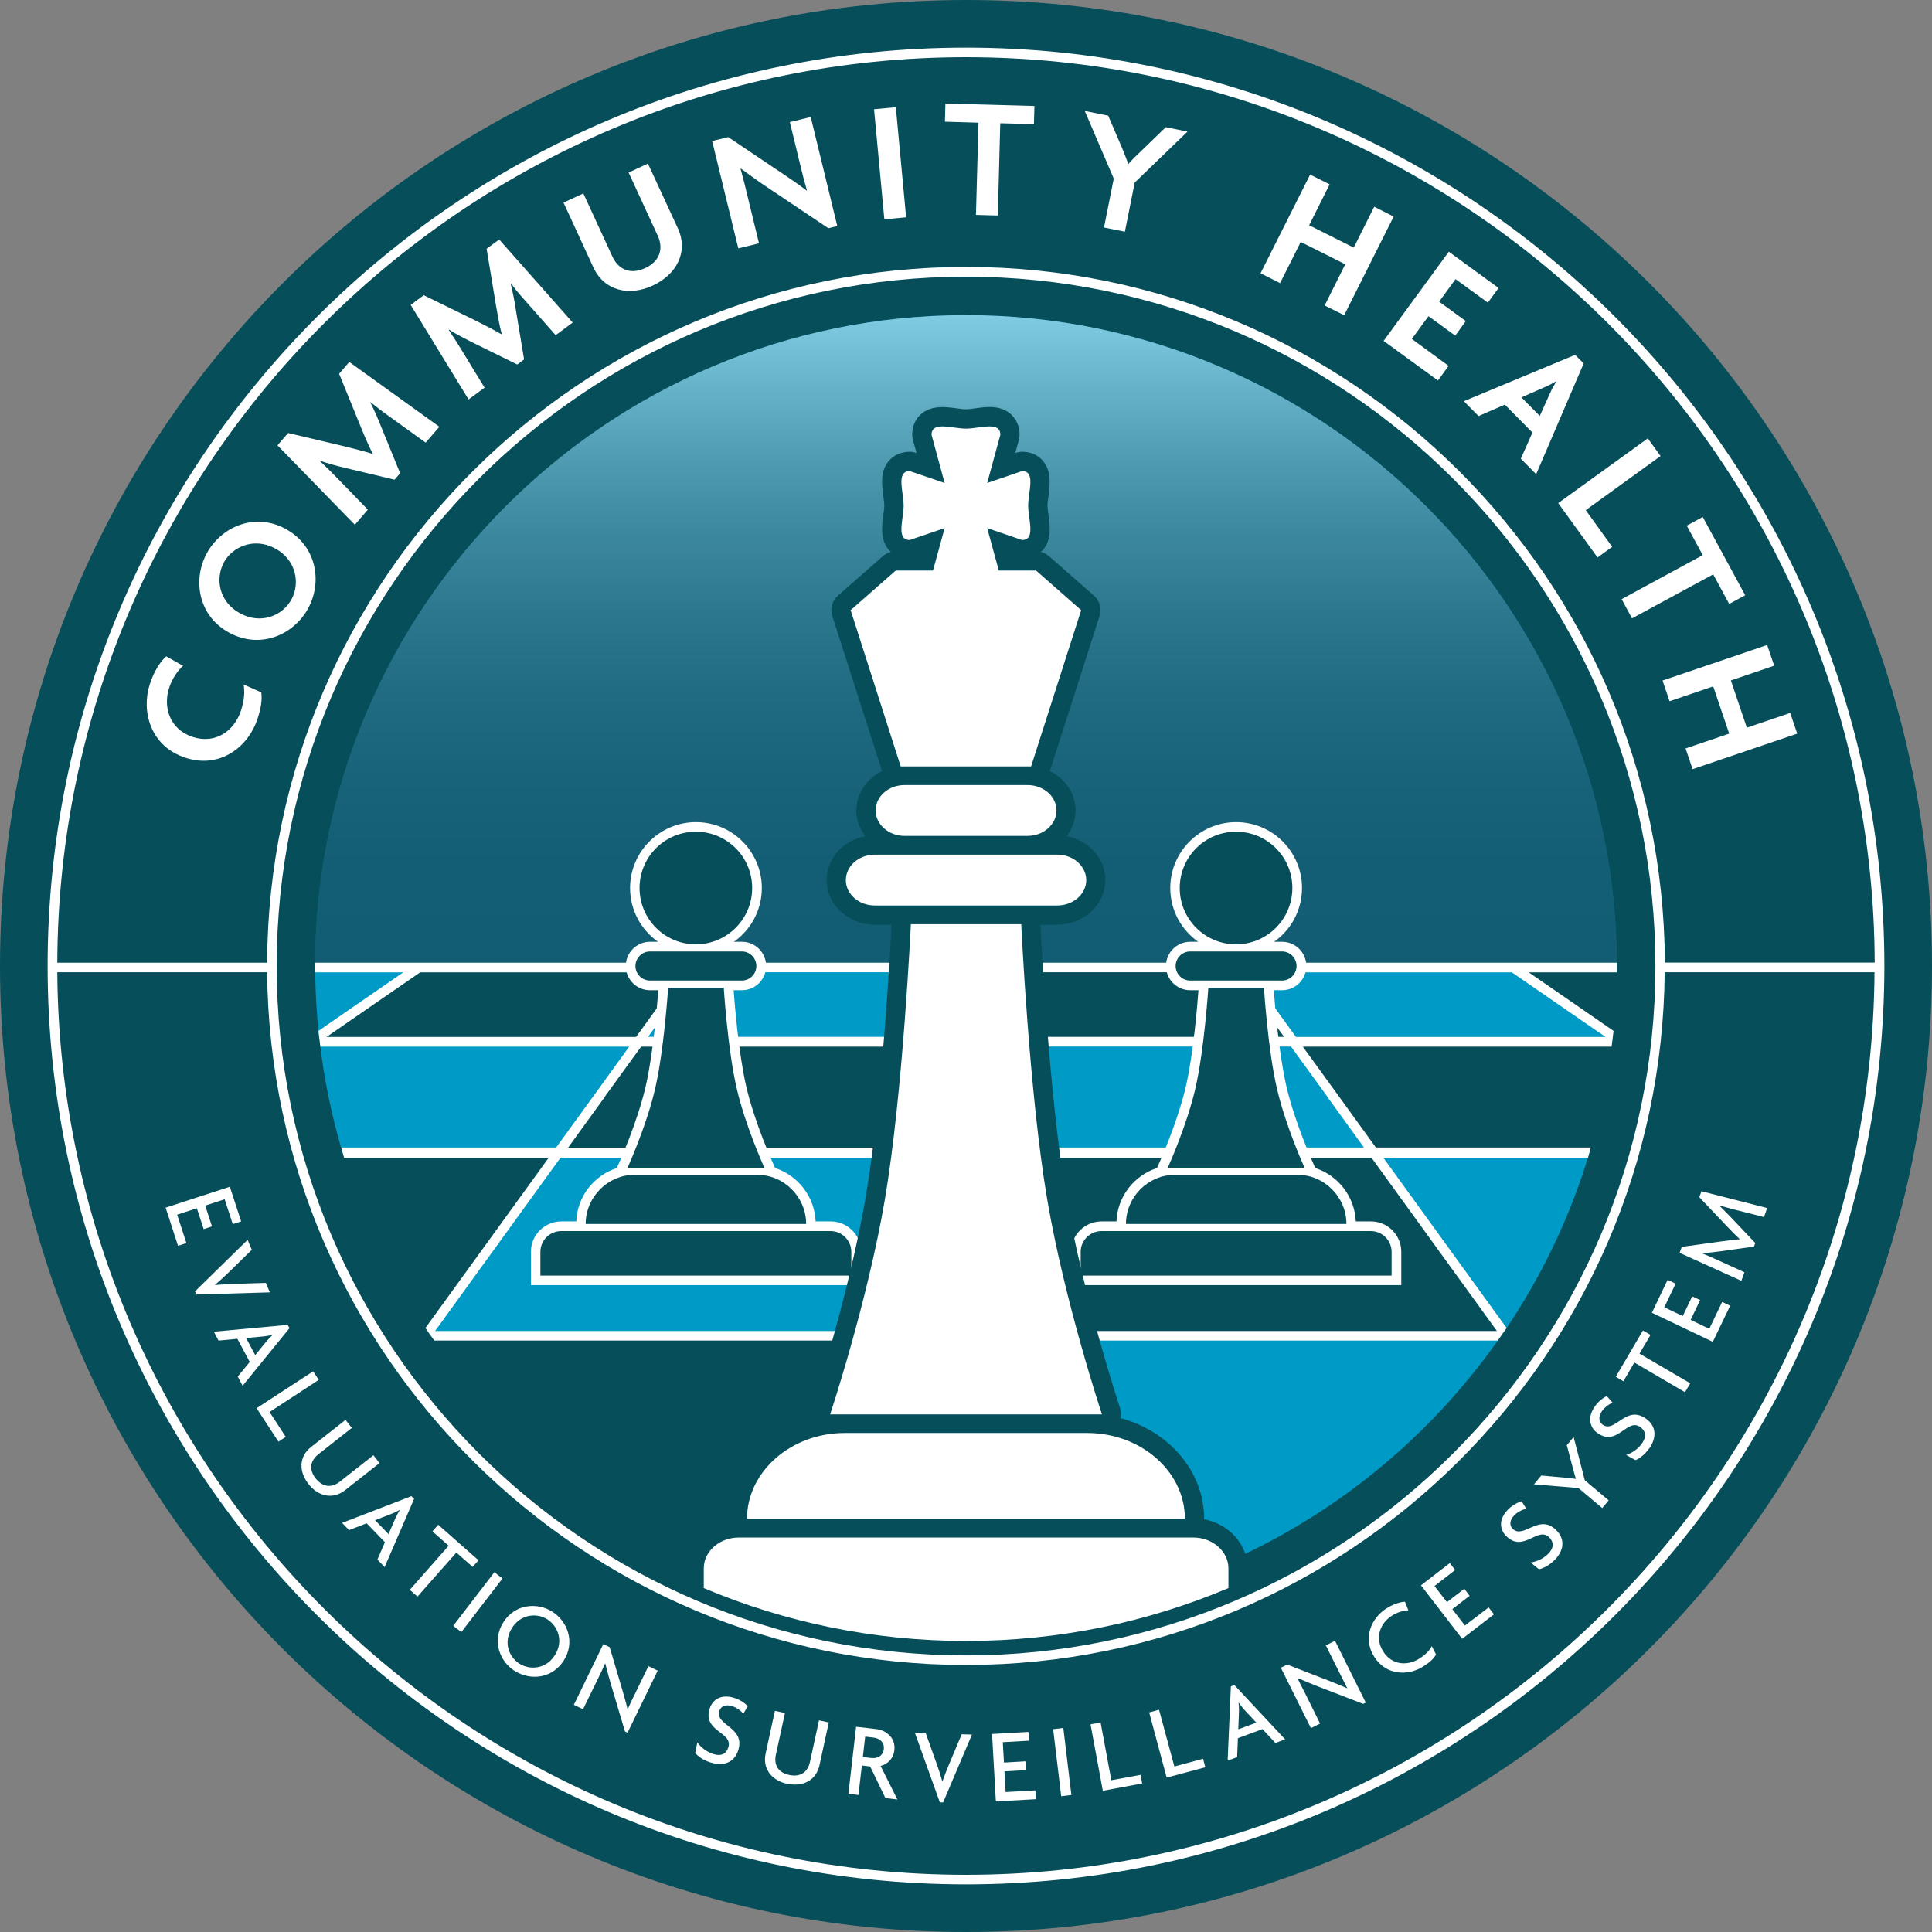
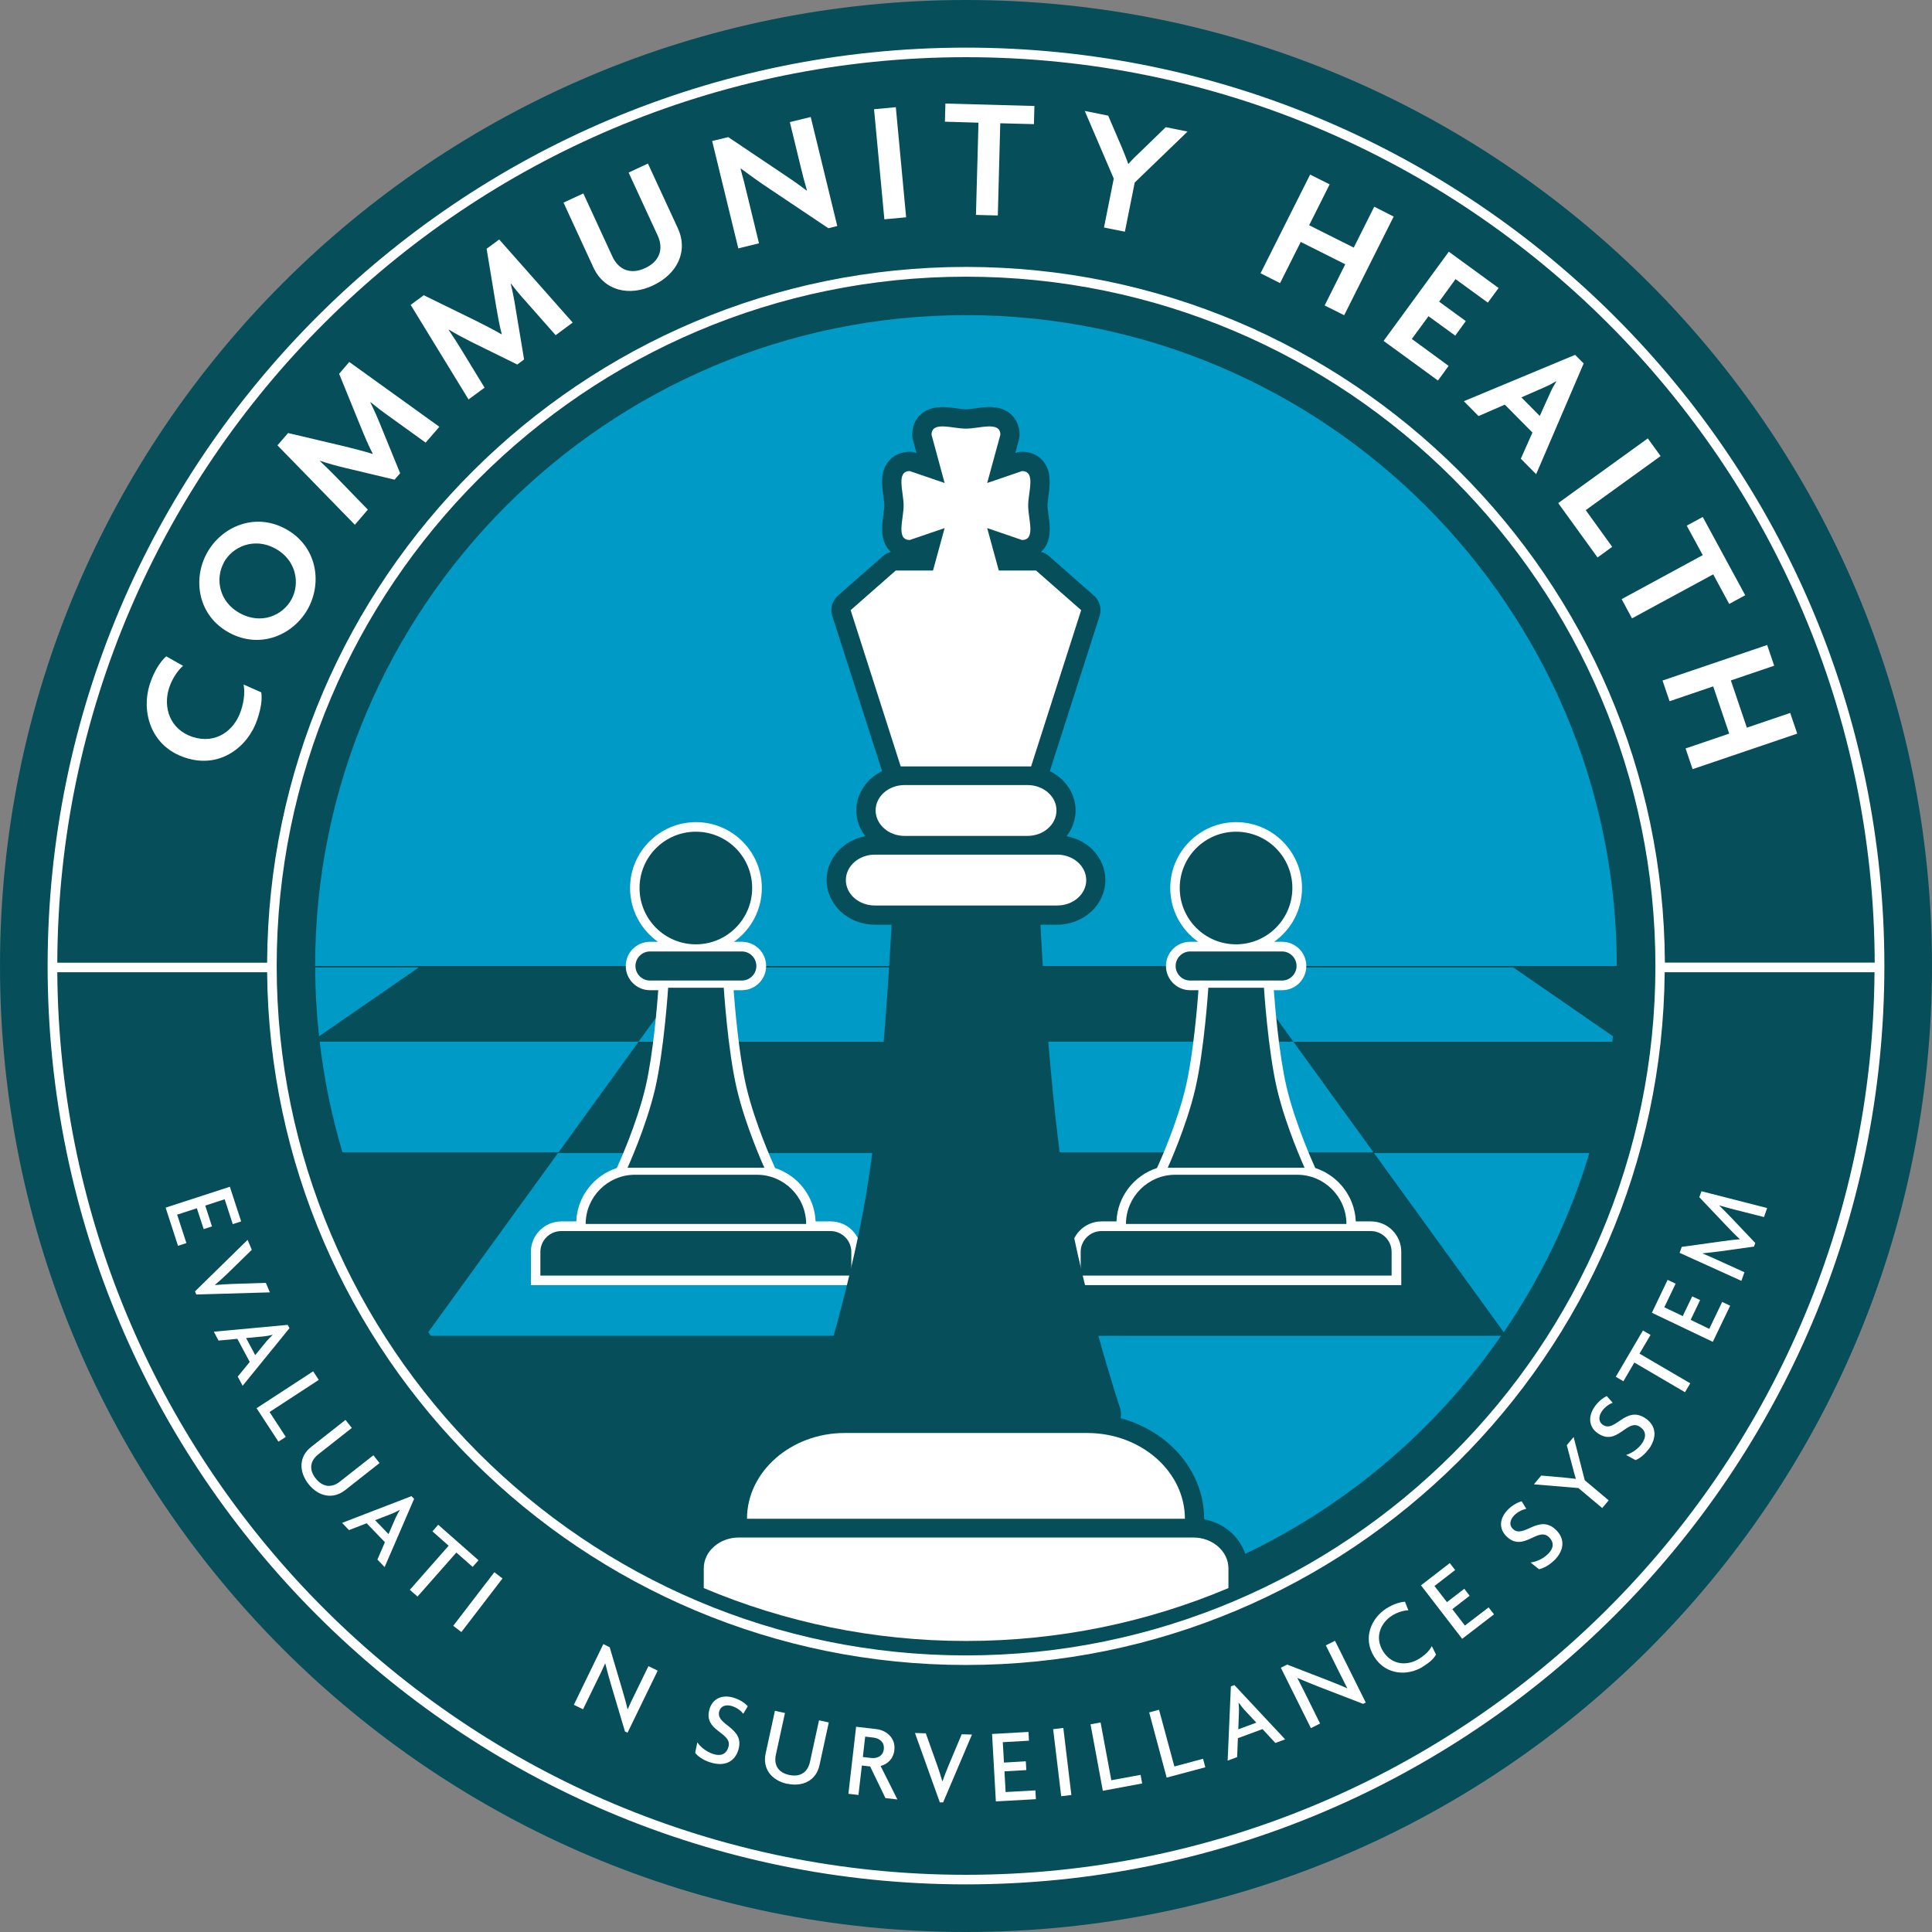
<svg xmlns="http://www.w3.org/2000/svg" viewBox="0 0 197.96 197.96">
  <rect x="0" y="0" width="197.96" height="197.96" fill="#808080" stroke="none" />
  <defs>
    <style>
      .cls-1 {
        clip-path: url(#clippath);
      }

      .cls-2 {
        fill: none;
      }

      .cls-2, .cls-3, .cls-4, .cls-5, .cls-6 {
        stroke-width: 0px;
      }

      .cls-3 {
        fill: url(#linear-gradient);
      }

      .cls-4 {
        fill: #064f5a;
      }

      .cls-7 {
        clip-path: url(#clippath-1);
      }

      .cls-8 {
        isolation: isolate;
      }

      .cls-5 {
        fill: #fff;
      }

      .cls-9 {
        mix-blend-mode: multiply;
        opacity: .5;
      }

      .cls-6 {
        fill: #009ac6;
      }
    </style>
    <clipPath id="clippath">
      <rect class="cls-2" x="32.29" y="32.29" width="133.38" height="66.69" />
    </clipPath>
    <clipPath id="clippath-1">
-       <path class="cls-2" d="M32.29,98.98h133.37c0-36.77-29.92-66.69-66.69-66.69S32.29,62.21,32.29,98.98" />
-     </clipPath>
+       </clipPath>
    <linearGradient id="linear-gradient" x1="633.78" y1="469.8" x2="635.43" y2="469.8" gradientTransform="translate(19163.88 25818.25) rotate(-90) scale(40.58 -40.58)" gradientUnits="userSpaceOnUse">
      <stop offset="0" stop-color="#231f20" />
      <stop offset=".17" stop-color="#262223" />
      <stop offset=".3" stop-color="#302c2d" />
      <stop offset=".43" stop-color="#413d3e" />
      <stop offset=".55" stop-color="#585556" />
      <stop offset=".67" stop-color="#777575" />
      <stop offset=".78" stop-color="#9d9b9b" />
      <stop offset=".89" stop-color="#cac9c9" />
      <stop offset="1" stop-color="#fcfcfc" />
      <stop offset="1" stop-color="#fff" />
    </linearGradient>
  </defs>
  <g class="cls-8">
    <g id="Layer_1" data-name="Layer 1">
      <g>
        <path class="cls-4" d="M98.98,0C44.32,0,0,44.32,0,98.98s44.32,98.98,98.98,98.98,98.98-44.32,98.98-98.98S153.65,0,98.98,0" />
        <path class="cls-6" d="M98.98,32.29c-36.77,0-66.69,29.92-66.69,66.69h133.37c0-36.77-29.92-66.69-66.69-66.69" />
        <g class="cls-9">
          <g class="cls-1">
            <g class="cls-7">
              <rect class="cls-3" x="32.29" y="32.29" width="133.37" height="66.69" />
            </g>
          </g>
        </g>
        <polygon class="cls-6" points="98.98 99.13 70.94 99.13 65.43 106.74 98.98 106.74 98.98 99.13" />
        <polygon class="cls-6" points="140.73 118.07 132.53 106.74 98.98 106.74 98.98 118.07 140.73 118.07" />
        <path class="cls-6" d="M165.27,106.18l-10.21-7.05h-28.04l5.51,7.61h32.67c.02-.19.05-.37.07-.56" />
        <path class="cls-6" d="M32.3,99.13c0,2.38.14,4.73.39,7.05l10.21-7.05h-10.6Z" />
        <path class="cls-6" d="M162.85,118.15h-22.06l13.29,18.35c3.81-5.57,6.79-11.75,8.77-18.35" />
        <path class="cls-6" d="M65.43,106.74h-32.67c.45,3.89,1.24,7.67,2.33,11.33h22.14l8.2-11.33Z" />
        <path class="cls-6" d="M98.98,165.67c22.7,0,42.78-11.41,54.83-28.8h-54.83v28.8Z" />
        <path class="cls-6" d="M98.98,136.87v-18.72h-41.81l-13.29,18.35c.09.12.18.24.26.37h54.83Z" />
-         <path class="cls-5" d="M32.29,98.64v.99h9.03l-4.8,3.31-3.89,2.69c.05.54.13,1.07.2,1.61h31.64l-3.74,5.17-3.75,5.17h-22.02c.1.35.2.71.3,1.06h20.95l-6.42,8.87-6.2,8.56c.29.44.6.86.91,1.29h53.99v28.29c.16,0,.33.01.49.01s.33,0,.49-.01v-28.29h53.99c.3-.43.61-.86.91-1.29l-6.2-8.56-6.42-8.87h20.95c.11-.35.2-.71.3-1.06h-22.02l-3.74-5.17-3.75-5.17h31.64c.07-.53.14-1.07.2-1.61l-3.89-2.69-4.8-3.31h9.02v-.99H32.29ZM33.46,106.25l4.79-3.31,4.8-3.31h26.92l-2.4,3.31-2.4,3.31h-31.72ZM99.47,99.62h27.3l2.4,3.31,2.4,3.31h-32.09v-6.62ZM71.19,99.62h27.3v6.62h-32.09l2.4-3.31,2.4-3.31ZM61.94,112.41l3.75-5.17h32.81v10.35h-40.29l3.74-5.17ZM44.58,136.38l6.42-8.87,6.42-8.87h41.06v17.74s-53.9,0-53.9,0ZM146.96,127.51l6.42,8.87h-53.9v-8.87s0-8.87,0-8.87h41.06l6.42,8.87ZM136.02,112.41l3.74,5.17h-40.29v-10.35h32.81l3.75,5.17ZM159.71,102.94l4.8,3.31h-31.72l-2.4-3.31-2.4-3.31h26.92l4.8,3.31Z" />
        <path class="cls-5" d="M85.11,125.15h-1.54c-.11-2.56-1.82-4.71-4.15-5.47l-.2-.45s-1.88-4.13-2.75-7.88c-.79-3.37-1.2-8.56-1.3-9.89h.85c1.37,0,2.48-1.11,2.48-2.48s-1.11-2.48-2.48-2.48h-.82c1.73-1.22,2.86-3.24,2.86-5.51,0-3.72-3.03-6.75-6.75-6.75s-6.75,3.03-6.75,6.75c0,2.27,1.13,4.29,2.86,5.51h-.82c-1.37,0-2.48,1.11-2.48,2.48s1.11,2.48,2.48,2.48h.85c-.1,1.33-.51,6.52-1.3,9.89-.87,3.74-2.73,7.84-2.75,7.88l-.2.45c-2.34.76-4.05,2.91-4.15,5.47h-1.53c-1.72,0-3.12,1.4-3.12,3.11v3.42h33.83v-3.42c0-1.72-1.4-3.11-3.11-3.11" />
        <path class="cls-4" d="M77.07,90.99c0,3.18-2.58,5.77-5.77,5.77s-5.77-2.58-5.77-5.77,2.58-5.77,5.77-5.77,5.77,2.58,5.77,5.77" />
        <path class="cls-4" d="M76.01,100.47h-9.41c-.82,0-1.49-.67-1.49-1.49s.67-1.49,1.49-1.49h9.41c.82,0,1.49.67,1.49,1.49s-.67,1.49-1.49,1.49" />
        <path class="cls-4" d="M75.5,111.58c-.94-4-1.34-10.37-1.34-10.37h-5.7s-.41,6.37-1.34,10.37c-.91,3.89-2.82,8.07-2.82,8.07h14.02s-1.91-4.18-2.82-8.07" />
        <path class="cls-4" d="M60.01,125.41h0c0-2.77,2.27-5.04,5.04-5.04h12.51c2.77,0,5.04,2.27,5.04,5.04h-22.58Z" />
        <path class="cls-4" d="M87.23,130.7h-31.86v-2.43c0-1.17.96-2.13,2.13-2.13h27.6c1.17,0,2.13.96,2.13,2.13v2.43Z" />
        <path class="cls-5" d="M140.46,125.15h-1.54c-.11-2.56-1.82-4.71-4.15-5.47l-.2-.45s-1.88-4.14-2.75-7.88c-.79-3.37-1.2-8.56-1.3-9.89h.85c1.37,0,2.48-1.11,2.48-2.48s-1.11-2.48-2.48-2.48h-.82c1.73-1.22,2.86-3.24,2.86-5.51,0-3.72-3.03-6.75-6.75-6.75s-6.75,3.03-6.75,6.75c0,2.27,1.13,4.29,2.86,5.51h-.82c-1.37,0-2.48,1.11-2.48,2.48s1.11,2.48,2.48,2.48h.85c-.1,1.33-.51,6.52-1.3,9.89-.87,3.74-2.73,7.84-2.75,7.88l-.2.45c-2.34.76-4.05,2.91-4.15,5.47h-1.53c-1.72,0-3.12,1.4-3.12,3.11v3.42h33.83v-3.42c0-1.72-1.4-3.11-3.11-3.11" />
        <path class="cls-4" d="M132.42,90.99c0,3.18-2.58,5.77-5.77,5.77s-5.77-2.58-5.77-5.77,2.58-5.77,5.77-5.77,5.77,2.58,5.77,5.77" />
        <path class="cls-4" d="M131.36,100.47h-9.41c-.82,0-1.49-.67-1.49-1.49s.67-1.49,1.49-1.49h9.41c.82,0,1.49.67,1.49,1.49s-.67,1.49-1.49,1.49" />
        <path class="cls-4" d="M130.85,111.58c-.94-4-1.34-10.37-1.34-10.37h-5.7s-.41,6.37-1.34,10.37c-.91,3.89-2.82,8.07-2.82,8.07h14.02s-1.91-4.18-2.82-8.07" />
        <path class="cls-4" d="M115.37,125.41h0c0-2.77,2.27-5.04,5.04-5.04h12.51c2.77,0,5.04,2.27,5.04,5.04h-22.58Z" />
        <path class="cls-4" d="M142.59,130.7h-31.86v-2.43c0-1.17.96-2.13,2.13-2.13h27.6c1.17,0,2.13.96,2.13,2.13v2.43Z" />
        <path class="cls-4" d="M123.38,155.67s0-.03,0-.05c0-4.87-3.62-8.98-8.56-10.31.07-.34.06-.69-.05-1.02-.04-.11-3.76-11.37-5.52-21.68-1.73-10.15-2.56-26.21-2.64-27.86h1.71c2.72,0,4.94-2.05,4.94-4.58,0-2.22-1.71-4.07-3.97-4.49.57-.75.92-1.65.92-2.64,0-1.75-1.08-3.26-2.64-4.03l5.1-15.9c.24-.75.01-1.56-.58-2.08l-4.62-4.06c-.24-.21-.52-.35-.82-.42.06-.06.13-.11.19-.17.94-1.07.75-2.49.59-3.63-.05-.35-.1-.72-.1-.96s.05-.6.1-.96c.15-1.14.34-2.56-.59-3.63-.51-.59-1.26-.91-2.11-.91-.22,0-.43.04-.64.11l-.06.02.37-1.36c.05-.17.07-.34.07-.52,0-.85-.33-1.59-.91-2.11-1.07-.94-2.49-.75-3.63-.59-.35.05-.72.1-.96.1s-.6-.05-.96-.1c-1.14-.15-2.56-.34-3.63.59-.59.51-.91,1.26-.91,2.11,0,.17.02.35.07.52l.37,1.36-.06-.02c-.21-.07-.42-.11-.64-.11-.84,0-1.59.32-2.11.91-.94,1.07-.74,2.49-.59,3.63.05.35.1.71.1.96s-.05.61-.1.96c-.15,1.14-.34,2.56.59,3.63.06.06.13.11.19.17-.3.08-.58.22-.81.42l-4.62,4.06c-.59.52-.82,1.34-.58,2.08l5.1,15.9c-1.56.77-2.64,2.28-2.64,4.03,0,.99.35,1.89.92,2.64-2.26.42-3.96,2.27-3.96,4.49,0,2.52,2.21,4.58,4.93,4.58h1.72c-.08,1.65-.91,17.71-2.64,27.86-1.76,10.31-5.49,21.57-5.52,21.68-.11.33-.12.68-.05,1.02-4.94,1.33-8.56,5.45-8.56,10.31,0,.02,0,.03,0,.05-2.54.48-4.45,2.55-4.45,5.03v1.13c8.78,4.04,18.55,6.31,28.85,6.31s20.07-2.27,28.85-6.31v-1.13c0-2.48-1.91-4.55-4.45-5.03" />
-         <path class="cls-5" d="M104.64,94.7h-11.31s-.81,17.35-2.67,28.25c-1.81,10.59-5.6,21.97-5.6,21.97h27.85s-3.79-11.38-5.6-21.97c-1.86-10.9-2.67-28.25-2.67-28.25" />
        <path class="cls-5" d="M98.98,43.92c-1.41,0-3.53-.81-3.53.63l1.34,4.94-3.57-1.22c-1.44,0-.63,2.12-.63,3.53s-.81,3.53.63,3.53l3.57-1.22-1.19,4.35h-3.82l-4.62,4.06,5.13,16.01h13.36l5.13-16.01-4.62-4.06h-3.82l-1.19-4.35,3.57,1.22c1.44,0,.63-2.12.63-3.53s.81-3.53-.63-3.53l-3.57,1.22,1.35-4.94c0-1.44-2.12-.63-3.53-.63" />
        <path class="cls-5" d="M122.27,157.54h-46.57c-1.98,0-3.59,1.42-3.59,3.16v2.02c8.26,3.49,17.35,5.42,26.88,5.42s18.62-1.93,26.88-5.42v-2.02c0-1.74-1.62-3.16-3.59-3.16" />
        <path class="cls-5" d="M76.55,155.62h44.86c0-4.84-4.5-8.79-10.01-8.79h-24.85c-5.5,0-10.01,3.96-10.01,8.79" />
        <path class="cls-5" d="M105.28,85.65c1.64,0,2.97-1.17,2.97-2.61s-1.33-2.6-2.97-2.6h-12.6c-1.64,0-2.96,1.17-2.96,2.6s1.33,2.61,2.96,2.61h12.6Z" />
        <path class="cls-5" d="M108.33,87.57h-18.69c-1.64,0-2.97,1.17-2.97,2.61s1.33,2.6,2.97,2.6h18.69c1.64,0,2.97-1.17,2.97-2.6s-1.33-2.61-2.97-2.61" />
        <path class="cls-5" d="M98.98,4.88C47.09,4.88,4.88,47.09,4.88,98.98s42.21,94.1,94.1,94.1,94.1-42.21,94.1-94.1S150.87,4.88,98.98,4.88M98.98,5.86c51.23,0,92.93,41.59,93.11,92.77h-21.5c-.19-39.33-32.24-71.28-71.61-71.28S27.56,59.3,27.37,98.64H5.87C6.05,47.45,47.75,5.86,98.98,5.86M169.62,98.98c0,38.95-31.69,70.64-70.64,70.64S28.35,137.93,28.35,98.98,60.03,28.35,98.98,28.35s70.64,31.69,70.64,70.64M98.98,192.1c-51.13,0-92.76-41.42-93.11-92.48h21.5c.35,39.2,32.33,70.98,71.6,70.98s71.26-31.78,71.6-70.98h21.5c-.35,51.05-41.98,92.48-93.11,92.48" />
        <polygon class="cls-5" points="23.55 121.6 24.71 125.15 23.85 125.43 23.02 122.88 21.03 123.53 21.72 125.66 20.87 125.94 20.17 123.8 18.15 124.46 19.1 127.37 18.24 127.65 16.97 123.74 23.55 121.6" />
        <path class="cls-5" d="M20.11,132.63l-.13-.31,5.39-5.28.43,1.02-2.49,2.43c-.37.36-.82.77-1.28,1.16v.02c.6-.05,1.2-.09,1.73-.11l3.48-.11.41.97-7.54.22Z" />
        <path class="cls-5" d="M29.48,135.76l.18.33-4.8,5.9-.5-.94,1.23-1.5-1.27-2.37-1.93.18-.48-.91,7.58-.7ZM25.22,137.11l.93,1.74,1.16-1.42c.16-.19.4-.42.62-.64v-.02c-.3.07-.64.14-.88.16l-1.83.17Z" />
        <polygon class="cls-5" points="26.29 144.29 32.09 140.51 32.66 141.39 27.62 144.68 29.28 147.23 28.53 147.72 26.29 144.29" />
        <path class="cls-5" d="M31.61,152.06c-1-1.27-1-2.81.27-3.8l3.52-2.77.65.82-3.43,2.7c-.81.64-1.02,1.53-.27,2.48.75.94,1.67.96,2.48.32l3.43-2.7.63.8-3.52,2.77c-1.27,1-2.76.65-3.76-.62" />
        <path class="cls-5" d="M42.17,153.31l.26.27-3.02,6.99-.74-.77.77-1.78-1.87-1.94-1.81.7-.71-.74,7.11-2.74ZM38.44,155.77l1.37,1.42.73-1.68c.1-.23.27-.52.42-.78v-.02c-.28.15-.58.3-.81.39l-1.71.66Z" />
        <polygon class="cls-5" points="46.76 159.08 42.78 163.59 41.99 162.9 45.97 158.38 44.31 156.91 44.9 156.23 49.03 159.87 48.43 160.55 46.76 159.08" />
        <rect class="cls-5" x="45.5" y="163.65" width="6.92" height="1.05" transform="translate(-111.09 103.06) rotate(-52.5)" />
-         <path class="cls-5" d="M52.73,171.21c-1.55-.99-2.35-3.12-1.14-5.01,1.2-1.87,3.47-2.04,5.02-1.05,1.55.99,2.35,3.13,1.15,5-1.21,1.89-3.48,2.05-5.03,1.05M56.11,165.94c-1.08-.69-2.71-.59-3.64.85-.93,1.44-.34,2.98.74,3.67,1.06.68,2.72.59,3.64-.86.93-1.44.31-2.98-.75-3.66" />
        <path class="cls-5" d="M64.03,177.39l-1.37-4.6c-.22-.73-.46-1.62-.64-2.34h-.02c-.25.58-.51,1.1-.74,1.57l-1.52,3.12-.94-.46,3.02-6.22.65.32,1.25,4.22c.17.58.43,1.47.58,2.13h.02c.21-.49.47-1.03.69-1.47l1.43-2.94.95.46-3.09,6.36-.28-.14Z" />
        <path class="cls-5" d="M72.77,180.58c-.7-.22-1.27-.63-1.54-.97l.22-1.08c.36.51.95.97,1.62,1.19.74.24,1.33.06,1.56-.69.5-1.56-2.67-1.6-1.91-3.97.3-.94,1.21-1.51,2.53-1.08.63.2,1.14.58,1.37.85l-.46.77c-.18-.24-.61-.62-1.14-.78-.65-.21-1.16,0-1.31.48-.48,1.51,2.7,1.64,1.93,4.05-.37,1.16-1.4,1.7-2.86,1.23" />
        <path class="cls-5" d="M80.66,182.78c-1.58-.34-2.55-1.53-2.21-3.11l.95-4.37,1.03.22-.93,4.27c-.22,1.01.19,1.83,1.37,2.08,1.17.25,1.9-.32,2.12-1.33l.93-4.27,1,.22-.95,4.37c-.34,1.58-1.72,2.25-3.3,1.91" />
        <path class="cls-5" d="M90.72,184.23l-1.56-3.23-.85-.1-.35,3.02-1.03-.12.79-6.87,2.07.24c.97.11,2,.86,1.85,2.16-.11.92-.72,1.43-1.41,1.62l1.72,3.43-1.22-.14ZM89.5,178.04l-.85-.1-.24,2.09.85.1c.61.07,1.22-.19,1.3-.91.08-.71-.45-1.11-1.06-1.18" />
        <path class="cls-5" d="M96.64,184.68h-.34s-2.55-7.11-2.55-7.11l1.11.03,1.17,3.28c.17.48.36,1.06.52,1.64h.02c.2-.56.41-1.12.62-1.61l1.35-3.21,1.05.03-2.95,6.94Z" />
        <polygon class="cls-5" points="101.65 177.67 105.38 177.46 105.43 178.36 102.75 178.51 102.87 180.6 105.11 180.47 105.16 181.37 102.92 181.5 103.04 183.62 106.09 183.45 106.14 184.35 102.04 184.58 101.65 177.67" />
        <rect class="cls-5" x="108.31" y="177.1" width="1.05" height="6.92" transform="translate(-20.75 14.26) rotate(-6.85)" />
        <polygon class="cls-5" points="113 183.49 111.74 176.68 112.77 176.49 113.87 182.41 116.87 181.86 117.03 182.74 113 183.49" />
        <polygon class="cls-5" points="119.54 182.14 117.75 175.46 118.76 175.19 120.33 181 123.27 180.21 123.5 181.08 119.54 182.14" />
        <path class="cls-5" d="M126.12,172.79l.36-.13,5.2,5.56-1,.37-1.32-1.42-2.52.93-.08,1.94-.97.36.33-7.6ZM126.88,177.19l1.85-.68-1.25-1.34c-.17-.18-.36-.46-.55-.7h-.02c.03.31.05.65.04.9l-.07,1.83Z" />
        <path class="cls-5" d="M139.66,174.58l-4.48-1.73c-.72-.27-1.56-.63-2.24-.92v.02c.28.55.54,1.08.78,1.54l1.54,3.11-.94.47-3.08-6.19.65-.32,4.11,1.59c.56.22,1.43.56,2.04.84v-.02c-.24-.47-.51-1-.73-1.45l-1.46-2.93.94-.47,3.15,6.33-.28.14Z" />
        <path class="cls-5" d="M144.3,165c-.4,0-1.09.17-1.68.55-1.12.71-1.83,2.19-.89,3.67.94,1.47,2.55,1.46,3.7.73.68-.43,1.05-.85,1.28-1.28l.43.86c-.24.43-.6.77-1.34,1.24-1.44.92-3.73.97-4.98-.99-1.27-1.99-.23-4.03,1.2-4.95.79-.5,1.45-.68,1.94-.71l.35.89Z" />
        <polygon class="cls-5" points="145.6 162.44 148.55 160.16 149.1 160.87 146.98 162.51 148.26 164.16 150.04 162.79 150.58 163.51 148.81 164.88 150.1 166.56 152.53 164.7 153.08 165.41 149.82 167.92 145.6 162.44" />
        <path class="cls-5" d="M159.26,159.87c-.52.52-1.14.83-1.57.92l-.86-.69c.62-.08,1.3-.39,1.79-.88.56-.55.66-1.15.11-1.7-1.15-1.16-2.65,1.63-4.4-.13-.7-.7-.78-1.76.21-2.74.47-.47,1.04-.74,1.38-.82l.47.77c-.3.05-.83.26-1.22.65-.48.48-.54,1.03-.18,1.39,1.11,1.12,2.7-1.64,4.48.16.86.86.86,2.02-.23,3.1" />
        <path class="cls-5" d="M162.39,151.68l2.44,2.05-.66.79-2.44-2.05-4.56-.38.75-.9,2.37.21c.36.03.81.09,1.17.13h.01c-.11-.36-.24-.82-.32-1.15l-.61-2.3.7-.84,1.14,4.43Z" />
        <path class="cls-5" d="M168.96,148.44c-.43.6-.98,1.02-1.38,1.17l-.96-.53c.6-.19,1.22-.61,1.62-1.18.45-.64.45-1.25-.19-1.69-1.34-.94-2.33,2.06-4.36.63-.81-.57-1.07-1.61-.27-2.74.38-.54.89-.91,1.22-1.05l.6.68c-.29.1-.77.4-1.09.85-.39.56-.35,1.1.06,1.4,1.29.91,2.37-2.08,4.44-.62.99.7,1.2,1.84.31,3.1" />
        <polygon class="cls-5" points="167.99 138.7 173.19 141.74 172.65 142.65 167.46 139.61 166.34 141.53 165.56 141.07 168.34 136.33 169.12 136.78 167.99 138.7" />
        <polygon class="cls-5" points="169.26 134.51 170.87 131.14 171.69 131.53 170.53 133.95 172.42 134.85 173.39 132.83 174.2 133.21 173.23 135.24 175.14 136.16 176.46 133.4 177.28 133.79 175.5 137.49 169.26 134.51" />
        <path class="cls-5" d="M180.73,124.7l-3.04-.77c-.45-.12-1.03-.27-1.52-.42v.02c.38.37.9.91,1.25,1.27l2.43,2.56-.13.37-3.51.49c-.51.07-1.19.14-1.75.2v.02c.49.2,1.04.45,1.42.62l2.86,1.3-.31.88-6.33-2.87.22-.61,3.97-.55c.59-.08,1.39-.19,1.97-.23v-.02c-.42-.38-.94-.92-1.39-1.39l-2.75-2.9.22-.61,6.73,1.72-.33.94Z" />
        <path class="cls-5" d="M18.76,68.22c-.49.42-1.1,1.25-1.43,2.26-.64,1.98.05,4.25,2.41,5.03,2.35.76,4.27-.62,4.95-2.7.35-1.06.4-1.96.27-2.67l1.81.8c.1.72,0,1.55-.4,2.76-.89,2.72-3.75,5.13-7.37,3.94-3.66-1.19-4.53-4.84-3.65-7.54.45-1.38,1.1-2.33,1.68-2.85l1.72.97Z" />
        <path class="cls-5" d="M31.57,62.34c-1.47,2.7-4.89,4.23-8.1,2.48-3.18-1.73-3.75-5.43-2.28-8.13,1.47-2.7,4.89-4.23,8.07-2.5,3.21,1.75,3.78,5.45,2.31,8.15M22.94,57.64c-.91,1.67-.5,4.03,1.65,5.2,2.17,1.18,4.37.24,5.28-1.43.89-1.64.5-4.03-1.67-5.21-2.15-1.17-4.38-.2-5.27,1.44" />
        <path class="cls-5" d="M43.61,45.35l-3.79-2.73c-.56-.39-1.25-.92-1.85-1.41l-.02.03c.37.74.79,1.69,1.07,2.4l1.98,4.85-.57.66-5.11-1.22c-.76-.18-1.71-.44-2.51-.71l-.02.03c.59.56,1.21,1.16,1.65,1.62l3.25,3.35-1.33,1.55-7.93-8.14,1.09-1.26,5.8,1.37c.84.22,2.01.49,2.85.77l.02-.03c-.41-.78-.84-1.8-1.2-2.68l-2.24-5.5,1.04-1.21,9.23,6.64-1.42,1.64Z" />
        <path class="cls-5" d="M56.94,34.35l-3.09-3.5c-.46-.5-1.02-1.17-1.49-1.79l-.03.02c.2.8.4,1.82.51,2.58l.86,5.17-.7.52-4.71-2.32c-.7-.35-1.57-.81-2.29-1.25l-.03.02c.46.68.92,1.39,1.25,1.94l2.43,3.98-1.64,1.21-5.93-9.69,1.34-.99,5.35,2.62c.78.4,1.85.93,2.61,1.38l.03-.02c-.23-.85-.42-1.94-.58-2.88l-.97-5.86,1.29-.95,7.53,8.51-1.74,1.29Z" />
        <path class="cls-5" d="M66.89,29.26c-2.42,1.12-4.98.56-6.1-1.88l-3.05-6.62,2.03-.94,2.97,6.45c.64,1.39,1.88,1.89,3.37,1.2,1.48-.69,1.91-1.96,1.28-3.33l-2.98-6.46,1.98-.92,3.06,6.62c1.12,2.43-.12,4.74-2.55,5.87" />
        <path class="cls-5" d="M84.87,23.38l-6-4.02c-.98-.64-2.09-1.45-2.96-2.09l-.03.03c.25.87.47,1.77.65,2.53l1.24,5.1-2.12.52-2.68-11,1.65-.4,5.39,3.62c.74.49,1.88,1.26,2.64,1.86l.03-.03c-.22-.75-.44-1.57-.61-2.3l-1.14-4.69,2.14-.52,2.72,11.17-.93.23Z" />
        <rect class="cls-5" x="90.08" y="11.06" width="2.24" height="11.33" transform="translate(-1.16 8.58) rotate(-5.35)" />
        <polygon class="cls-5" points="102.49 12.63 102.24 22.08 100 22.02 100.26 12.57 96.82 12.47 96.87 10.61 105.99 10.86 105.94 12.72 102.49 12.63" />
        <path class="cls-5" d="M116.27,18.69l-1.01,5.05-2.14-.43,1-5.01-2.97-6.93,2.4.48,1.42,3.31c.19.47.45,1.1.63,1.63h.03c.35-.41.87-.92,1.23-1.25l2.59-2.51,2.23.45-5.41,5.22Z" />
        <polygon class="cls-5" points="135.73 31.3 137.84 27.08 133.28 24.79 131.16 29.01 129.16 28 134.24 17.89 136.24 18.89 134.14 23.08 138.71 25.37 140.81 21.18 142.8 22.19 137.73 32.3 135.73 31.3" />
        <polygon class="cls-5" points="148.45 25.79 153.55 29.51 152.45 31.01 149.14 28.6 147.46 30.91 150.19 32.9 149.11 34.39 146.37 32.4 144.66 34.73 148.43 37.49 147.34 38.99 141.77 34.93 148.45 25.79" />
        <path class="cls-5" d="M161.38,36.35l.89.89-4.87,11.35-1.57-1.59,1.19-2.68-2.83-2.86-2.69,1.17-1.51-1.52,11.4-4.75ZM155.89,40.72l1.88,1.9,1.08-2.39c.14-.34.38-.75.61-1.13l-.02-.03c-.38.23-.81.45-1.14.59l-2.4,1.05Z" />
        <polygon class="cls-5" points="159.66 51.55 168.84 44.92 170.15 46.73 162.48 52.27 165.19 56.03 163.69 57.12 159.66 51.55" />
        <polygon class="cls-5" points="175.54 58.85 167.22 63.36 166.16 61.39 174.47 56.88 172.83 53.86 174.47 52.97 178.82 60.99 177.18 61.88 175.54 58.85" />
        <polygon class="cls-5" points="172.71 76.69 177.18 75.17 175.54 70.33 171.07 71.85 170.35 69.73 181.07 66.09 181.79 68.21 177.35 69.72 178.99 74.56 183.43 73.05 184.15 75.17 173.43 78.81 172.71 76.69" />
      </g>
    </g>
  </g>
</svg>